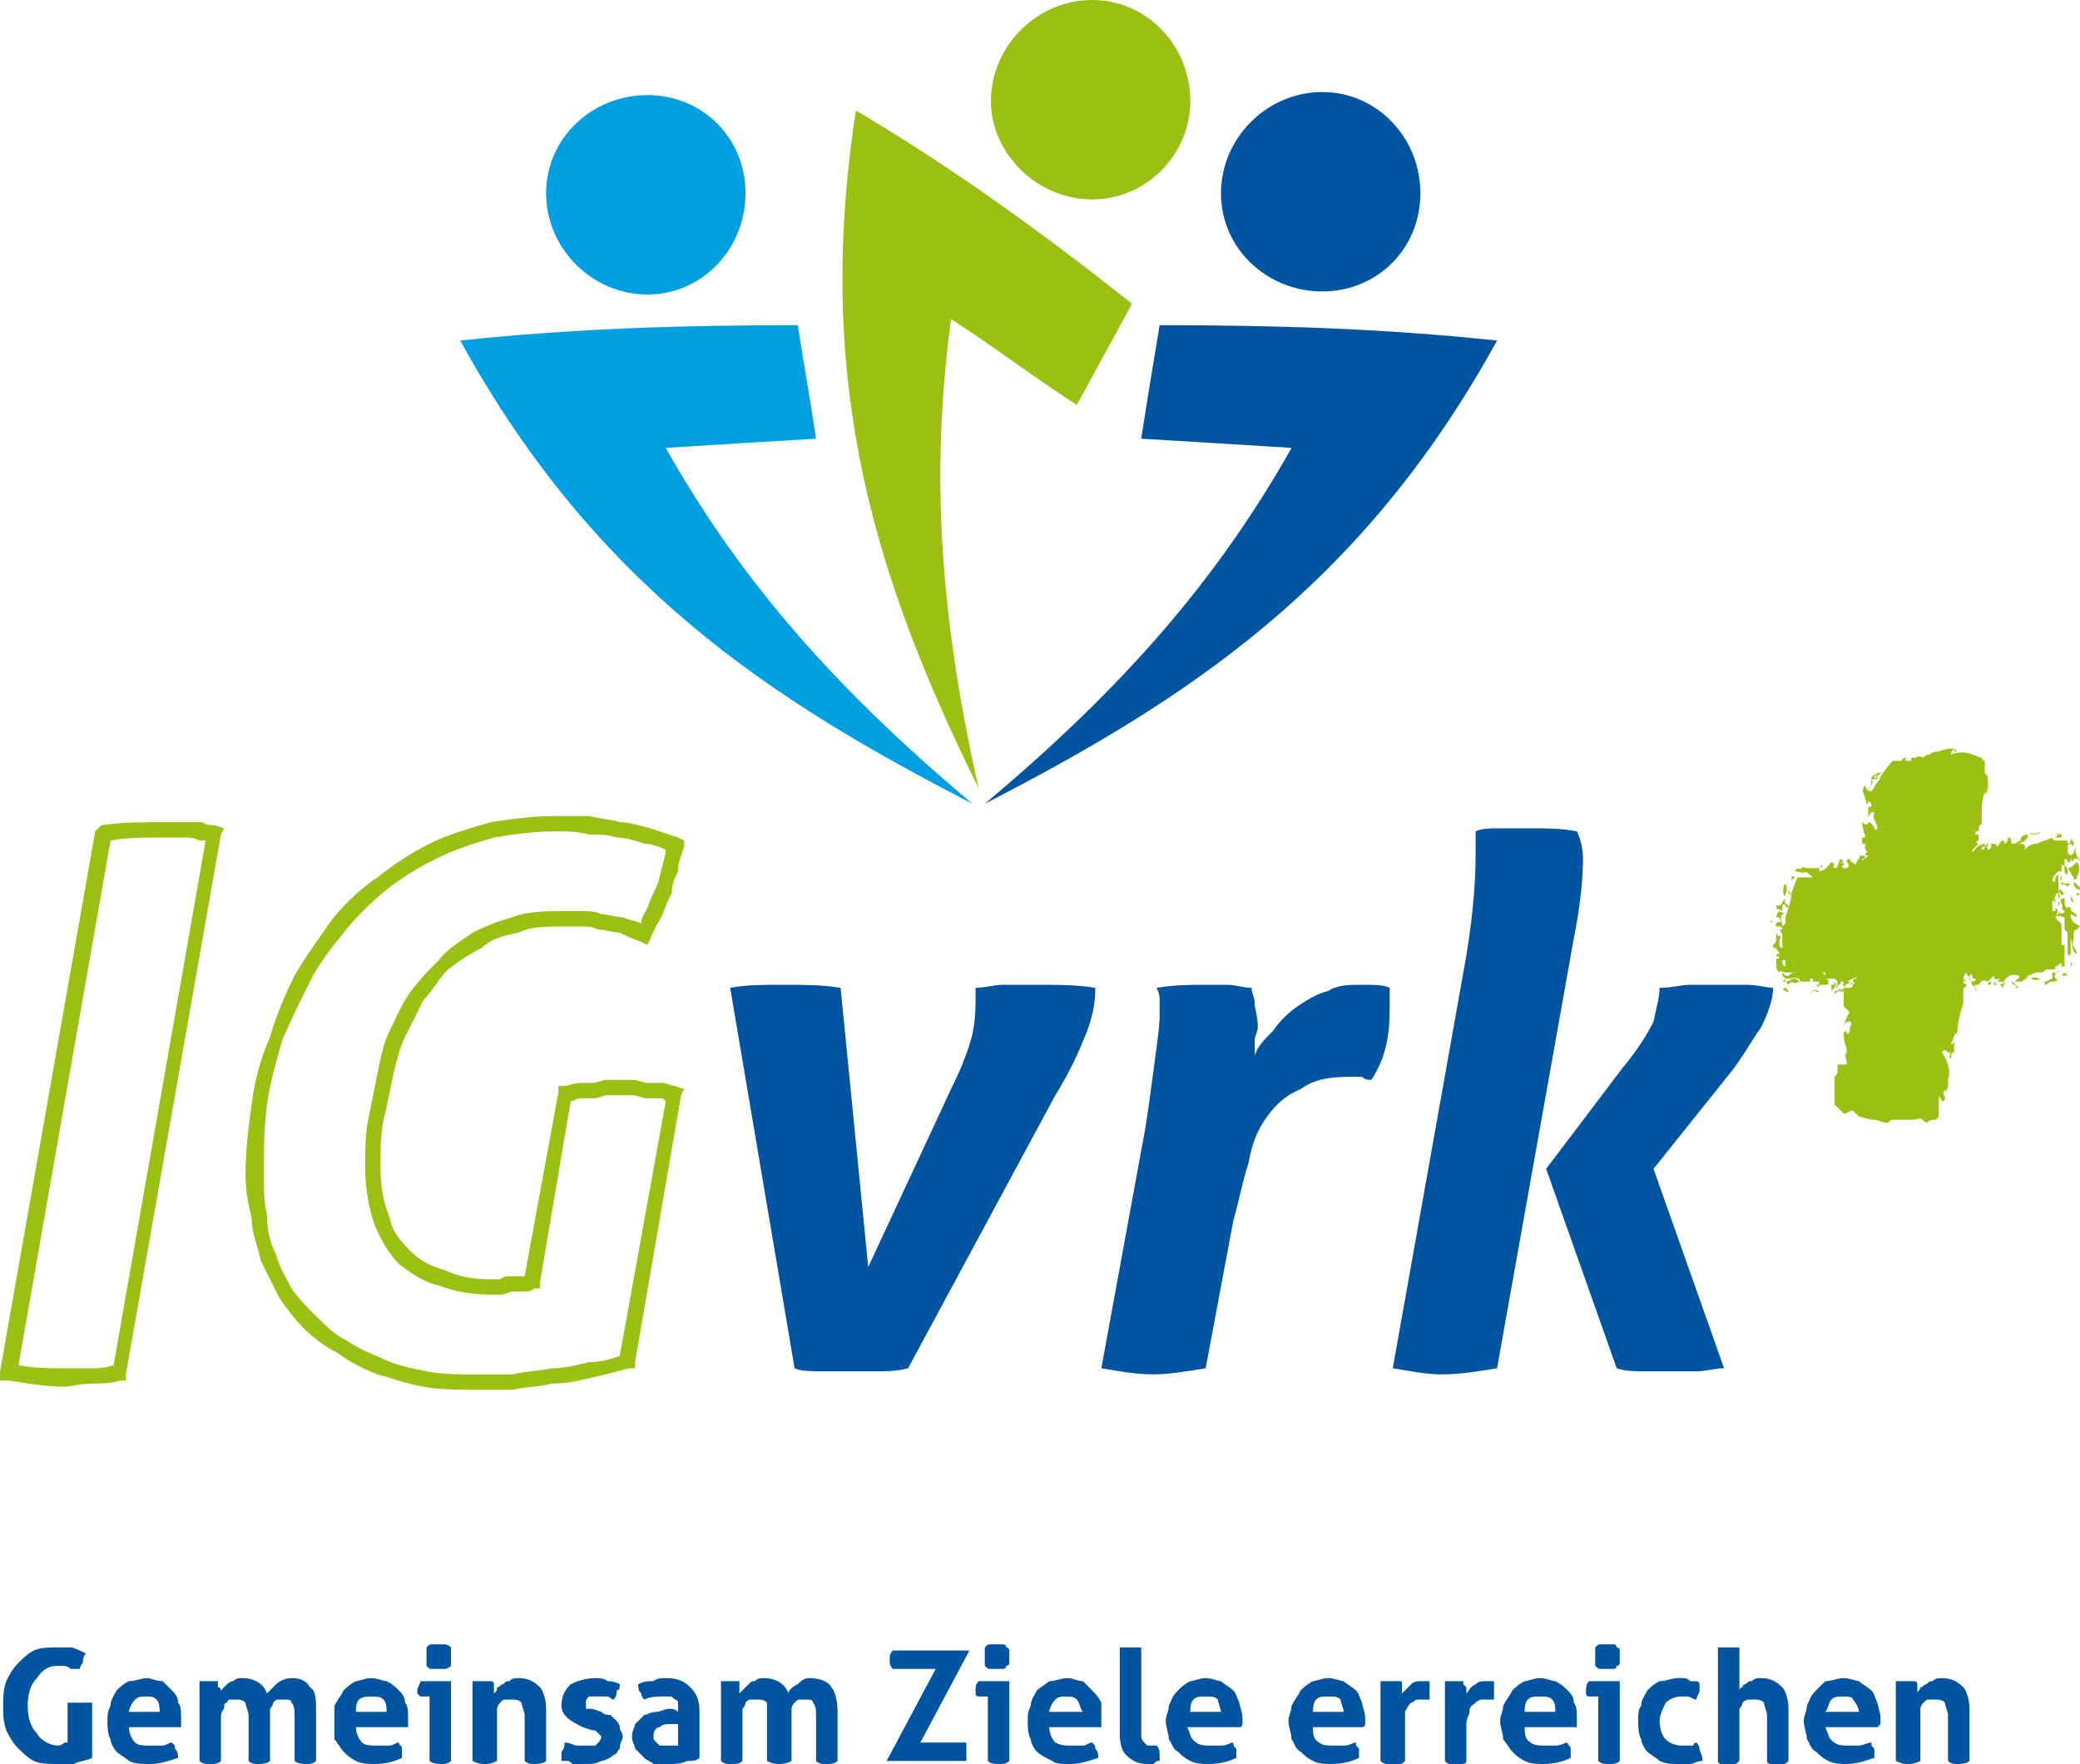
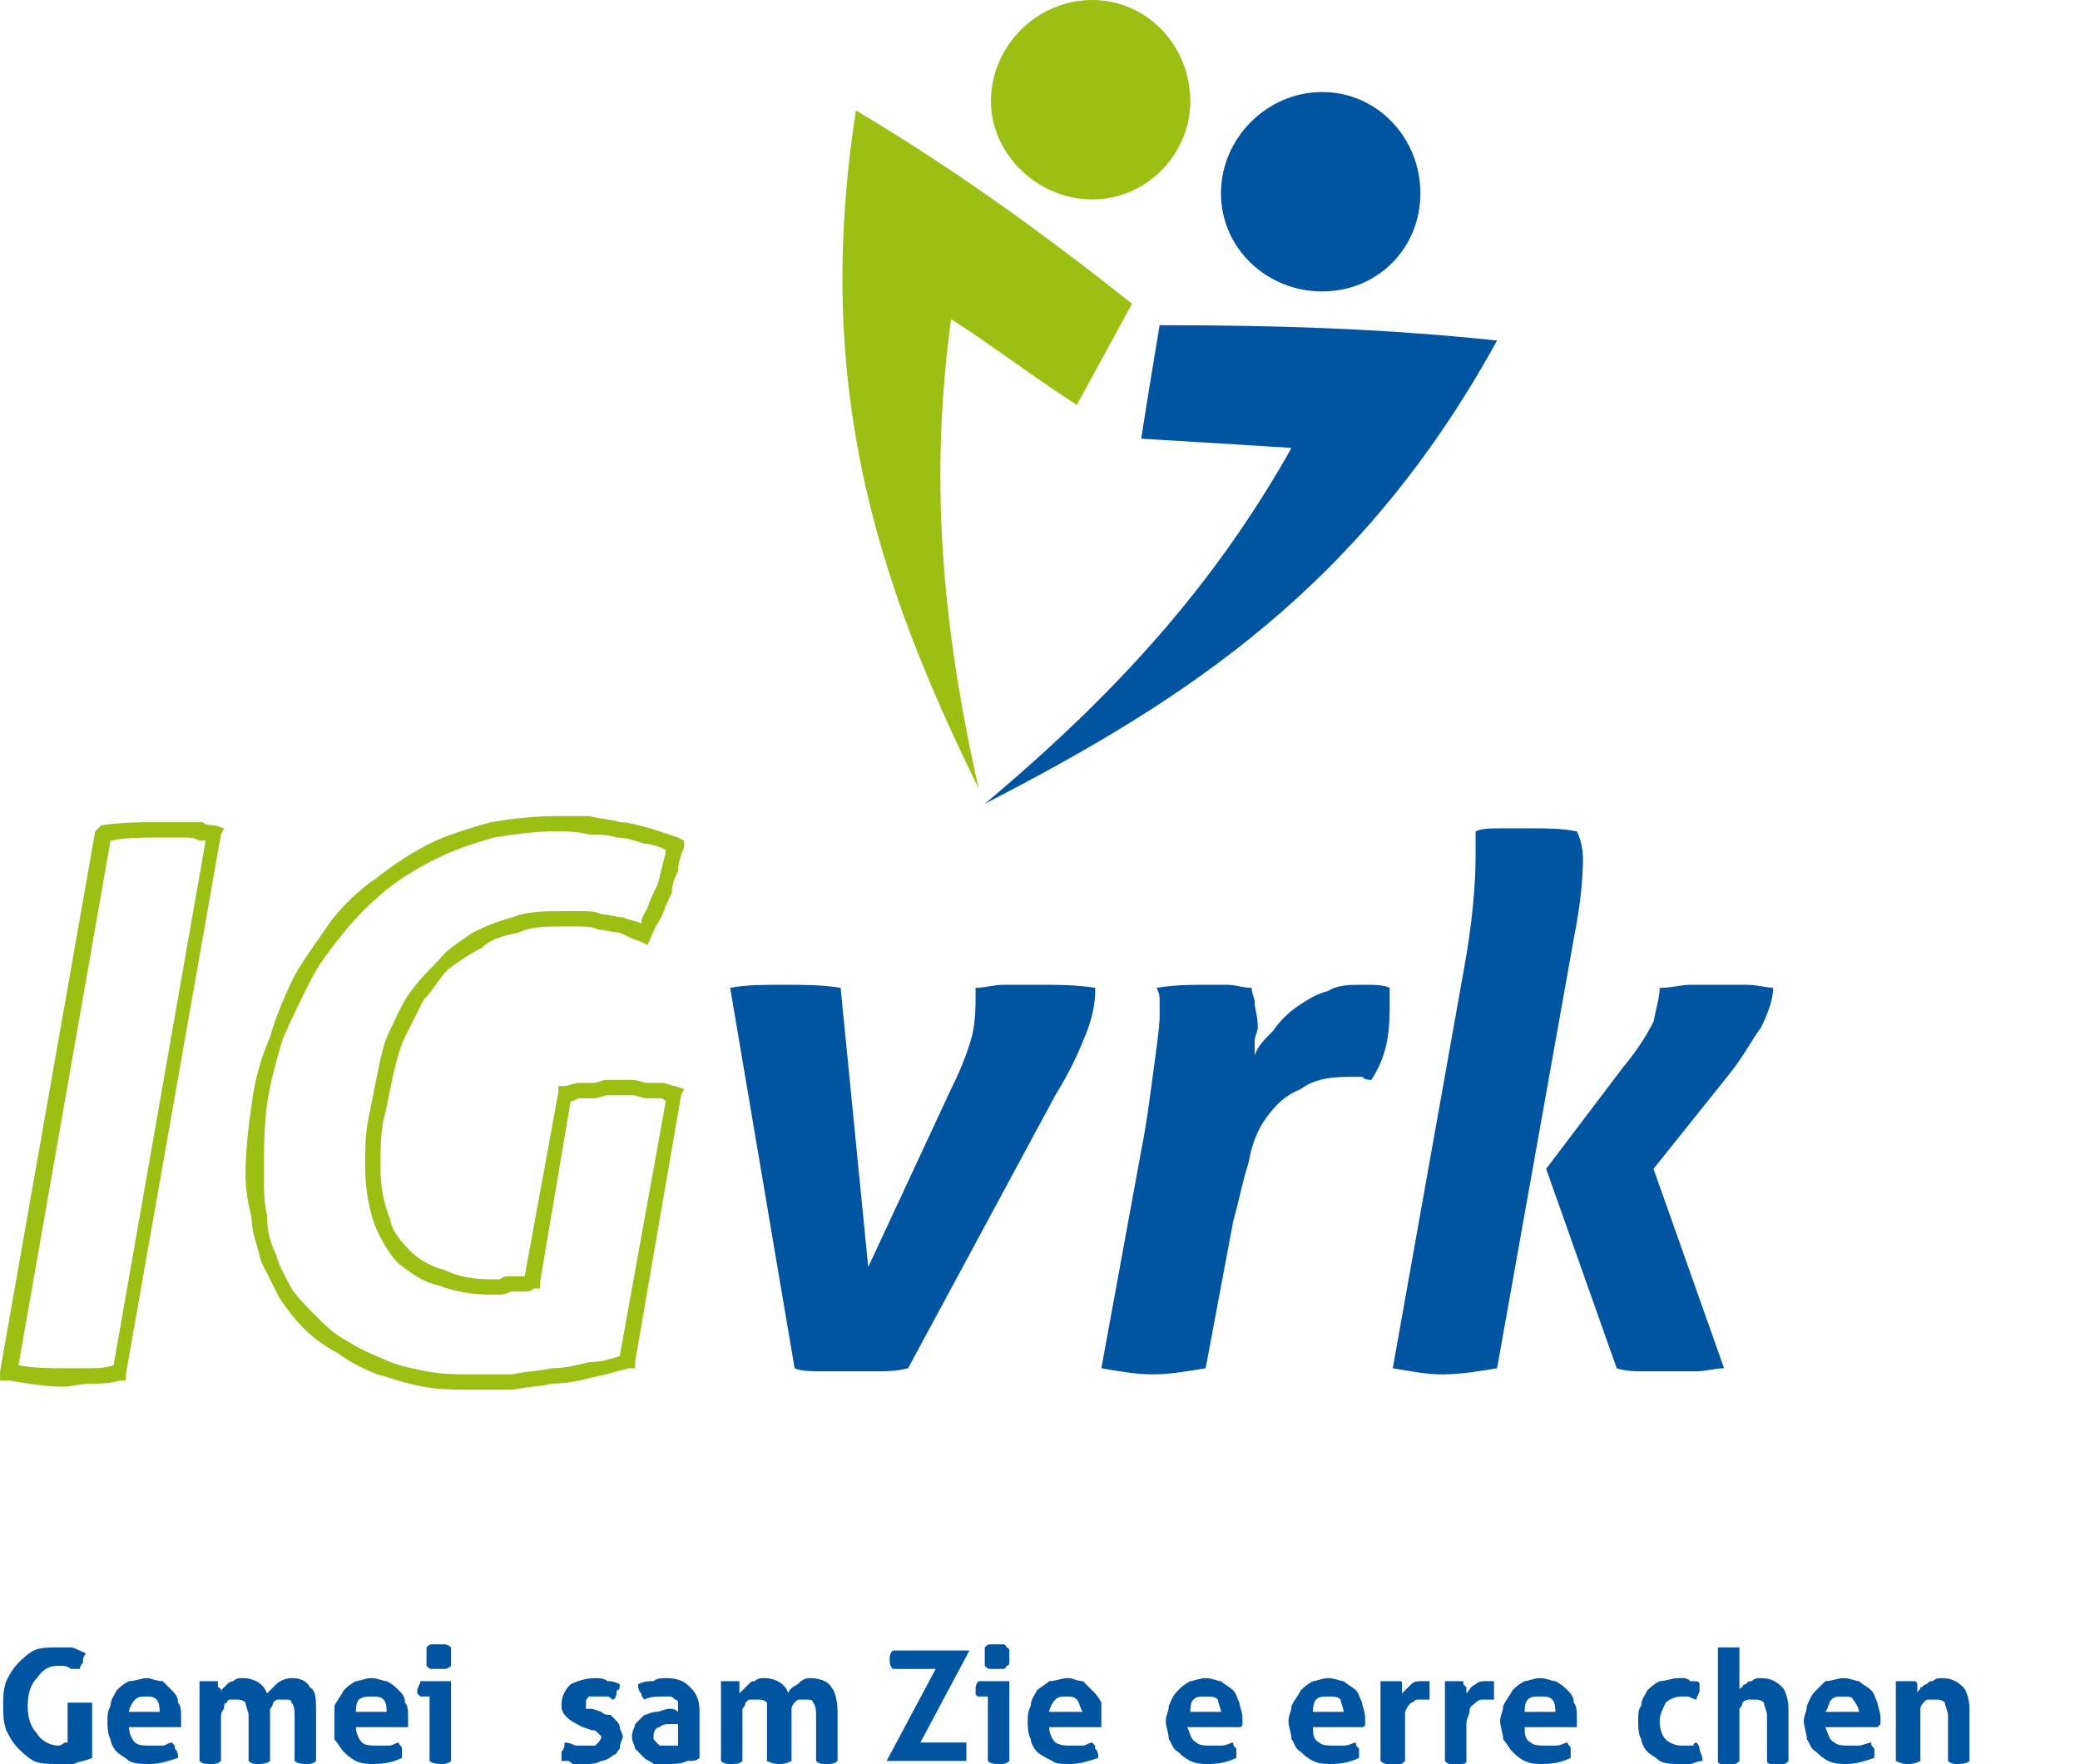
<svg xmlns="http://www.w3.org/2000/svg" xml:space="preserve" width="500px" height="424px" version="1.1" style="shape-rendering:geometricPrecision; text-rendering:geometricPrecision; image-rendering:optimizeQuality; fill-rule:evenodd; clip-rule:evenodd" viewBox="0 0 678 575">
  <defs>
    <style type="text/css">
   
    .fil4 {fill:#009FE1}
    .fil2 {fill:#0154A0}
    .fil3 {fill:#9BBF13}
    .fil1 {fill:#0154A0;fill-rule:nonzero}
    .fil0 {fill:#9BBF13;fill-rule:nonzero}
   
  </style>
  </defs>
  <g id="Ebene_x0020_1">
-     <path class="fil0" d="M585 286c-1,-1 -1,0 -1,1l1 -1zm-1 1l0 0c0,0 0,0 0,0zm-2 5c0,-1 1,-2 0,-4 -1,1 -1,4 0,4zm1 -1l0 -1 1 2 -1 -1zm-2 6l0 -2c1,-1 1,1 2,1 0,-2 -2,-1 -1,-3 -1,0 -1,3 -3,2 0,2 1,1 2,2zm90 -1c0,0 1,0 1,0 0,0 0,0 0,0l-1 0 0 0zm-90 24c0,0 1,0 1,0 0,-1 0,-1 -1,0zm10 0c0,0 0,0 0,0 0,0 0,0 0,0zm5 0c0,0 0,0 0,0 0,1 0,1 0,0zm-14 0c1,0 0,2 2,0l0 0c1,1 2,0 3,0 0,0 0,0 0,0 -1,0 -1,-1 -2,-1 -1,0 -2,1 -3,1zm30 -67c-1,1 -1,1 -1,0 1,0 1,0 2,-1 1,-1 0,0 -1,0 -1,1 -1,1 -1,0 0,1 -1,1 -1,2 1,0 1,0 2,0 0,-1 0,-1 0,-1zm62 36l0 0c0,0 0,0 1,-1 -1,0 -1,0 -2,0 0,0 -1,0 -1,-1 0,1 0,1 0,2 0,-1 1,-1 2,0zm-2 0c0,0 0,0 -1,0 0,0 0,0 0,0 0,0 0,0 0,0 0,0 0,0 1,0zm-35 -45c0,1 0,1 1,1 -1,-1 -1,-1 -1,-1zm-1 101c0,0 0,1 0,1 0,0 0,-1 0,-1zm36 -43c0,0 0,0 0,0 0,0 0,1 0,1l0 -1zm-62 -48c0,0 0,0 0,0 0,0 0,0 0,0l0 0zm61 40l0 3 0 -1c0,-1 1,-2 0,-2zm-76 24c-1,-1 -1,-1 -1,-1l1 0c0,0 0,0 0,1zm-1 3c0,0 0,0 0,-1l0 0 0 1zm-13 -8c1,0 1,0 1,0 0,1 0,1 0,2 -1,0 -1,-1 -1,-2zm0 -15c1,0 1,1 1,1 0,1 0,2 0,2 0,0 0,0 0,0l-1 1c0,-1 -1,-3 0,-4zm95 8c0,-1 0,-1 0,-2 0,0 0,-1 1,-1 0,0 1,-1 1,-1 -1,-1 -3,-1 -3,-4l2 1c0,-2 -2,-1 -2,-3 0,0 -1,-1 -1,0 -1,0 -1,-2 -1,-3 0,-1 0,0 -1,0 -1,1 1,2 0,3l1 1c0,1 -2,1 -2,0 0,1 0,1 0,1 -2,1 1,-1 -1,-2l0 1c-1,0 -1,0 -1,0 0,0 0,0 0,0 0,-1 0,-2 0,-3 1,-1 1,-3 2,-3l0 2c1,-1 0,-2 0,-3 0,0 0,0 0,-1 0,1 0,1 0,1 0,-1 0,-1 0,-1 0,-1 0,-3 0,-4l-1 1 0 0c0,1 0,2 -1,1 0,0 0,-1 1,-2 0,0 1,-1 1,-1 1,0 1,0 1,1 0,1 -1,1 0,2 0,-1 0,-1 0,-2 0,-1 0,-2 0,-3 1,0 1,0 1,1 0,1 0,2 1,2 0,-2 0,-2 -1,-3 0,-1 0,-1 0,-2 0,0 1,0 1,1 0,0 0,0 1,0 0,-1 0,-1 0,-2 0,2 1,2 1,1 1,0 1,-1 2,1 0,-1 -1,-2 -1,-2 0,-1 -1,-1 0,-3 -1,1 -1,2 -1,2 -1,1 -1,1 -2,0 0,-1 0,-1 0,-2 0,-1 1,-1 1,-1 1,1 1,1 1,0 0,-1 -1,-1 -1,-2 0,1 0,2 -1,2 0,-1 0,-1 -1,-1 0,0 -1,0 -1,0 0,0 0,0 -1,0 -1,0 -2,0 -2,-1 -2,1 -3,1 -5,2 -2,0 -3,1 -4,2 0,-1 1,-1 0,-1 0,-1 -1,-1 -2,-1 3,-1 3,-2 3,-3 -2,0 -3,2 -2,2 -1,0 -2,1 -2,1 0,0 -1,0 -1,0 -1,0 0,-2 -1,-2 -1,0 0,2 -2,2 0,0 1,0 0,-1 -1,0 -1,1 -2,2 0,-1 -1,-1 -2,-1 0,0 0,0 0,0 -1,0 -1,0 0,0 0,1 0,1 0,1 0,1 -1,1 -1,1 0,0 0,-1 -1,-1 1,0 1,0 1,0 0,0 0,-1 0,-1 0,-1 0,0 -1,1 0,1 -1,1 -1,1 0,-1 0,-1 1,-1 0,0 0,-1 0,-1 0,0 -1,0 -1,1 0,0 0,0 0,-1 -1,1 -2,1 -3,3 0,0 0,-1 0,-1 1,-1 1,-1 2,-2 -1,0 -1,-1 0,-1 0,-1 0,-1 0,-2l0 0c0,0 -1,0 -1,0 -1,0 -1,0 -1,0 1,0 1,0 1,-1 0,0 0,0 0,0l1 0c0,0 0,-1 0,-1 0,-1 1,-1 1,-2 0,-1 0,-1 0,-3 0,-2 0,-4 1,-7 0,0 0,0 0,1 1,-1 1,-2 1,-3 0,0 0,0 0,-1 0,0 0,0 0,-1 0,-1 0,-1 -1,-2 0,0 0,-1 0,-1l0 0c0,-1 0,-1 0,-1l0 0c0,-1 0,-1 0,-1 0,-1 0,-1 0,-1 0,0 -1,0 -1,-1 -1,0 -2,-1 -3,-1 -2,-1 -5,-1 -7,0 0,-1 0,-1 1,-2 -1,0 -3,0 -5,1 -1,0 -2,0 -3,1 -1,0 -1,0 -2,1 -2,-1 -2,0 -3,0 0,0 0,0 0,0 0,0 0,0 -1,0 0,0 0,0 0,1 0,0 -1,0 -2,0 0,-1 1,-1 1,-1 -1,0 -2,0 -2,1 -1,0 -1,0 -1,0 -1,0 -1,0 -2,0 -2,2 -3,4 -4,5 0,1 -1,2 -1,2 -1,1 -1,2 -2,3 -1,0 -1,-1 0,-2 0,-1 1,-1 0,-2 0,1 0,2 -1,4 -1,-2 -1,-1 -1,-2 -1,1 -1,2 0,4 0,1 1,2 0,2 1,0 1,0 1,-1 0,0 1,1 1,1 0,1 0,1 -1,1 0,0 0,1 0,1 0,1 0,2 0,3 0,-1 1,-3 2,-2 -1,2 1,3 1,5 -1,2 -1,-2 -3,-2 0,1 -1,1 -2,0 0,2 1,4 1,5l-1 0c0,1 0,1 0,2l0 0c1,0 1,0 1,1 0,0 0,0 0,0 0,0 0,1 0,1 0,0 0,0 0,0 1,0 0,1 1,1 0,0 -1,0 -1,0 0,0 0,1 1,1 -1,1 -2,1 -2,2 0,0 0,-1 0,-1 0,0 1,0 1,-1 -1,0 -2,0 -2,-1 1,2 -1,2 -1,4 -1,-1 -2,-1 -2,-2 -3,0 2,3 -2,3 -2,-1 2,-1 -1,-2l1 0c-2,-3 -1,2 -3,2 -1,-1 1,-1 -1,-2 -1,1 -2,3 -4,3l0 -1c-1,0 -3,0 -5,0 0,0 0,0 1,0 -3,-1 -1,1 -3,0l-1 1c1,0 3,1 4,0 -1,0 1,1 2,2l-5 0c0,0 -1,2 -2,5l0 -1 0 0 0 1c0,2 -1,5 -2,8 0,-1 -1,-1 -1,-2 0,1 -1,0 -1,0 -1,1 -1,2 -1,2l1 0c0,0 0,1 1,1 -1,1 -1,0 -2,1 -1,2 2,0 2,2l-1 0c1,1 1,2 1,3 0,1 0,2 0,3 -1,0 -1,-1 -1,-2 0,-1 1,-2 0,-2 0,1 -1,-1 -2,-2 1,1 1,1 1,2 0,1 0,1 0,2 0,0 0,0 -1,1 0,0 0,1 0,1l1 0c0,1 1,1 1,2 -1,0 -1,0 -1,0 0,1 1,1 1,1 0,1 -1,0 -1,1 0,1 0,1 0,2 0,0 0,1 1,2 0,-1 1,0 2,0 0,0 1,0 1,0 0,0 0,0 0,0 0,0 0,0 0,0l2 0c-1,0 -2,1 -2,1l0 0c-1,0 -1,0 -1,0 0,0 0,0 -1,-1 0,1 0,1 0,1 1,1 1,1 1,1 0,0 0,0 0,0 1,0 1,0 1,0 2,0 3,-1 4,1 0,0 0,0 1,0 0,0 1,0 2,0 0,0 0,-1 0,-1 0,0 1,0 1,0 0,1 0,1 0,1 1,0 1,0 2,0 0,1 0,1 -1,1 1,1 1,1 1,0 1,0 2,0 2,0l0 0c0,0 0,0 0,0 1,0 1,0 1,-1 0,0 0,-1 -1,-1 0,0 1,0 1,0l1 0 0 0c0,0 0,0 1,0 0,0 1,1 1,1 0,1 -1,2 0,2 0,0 0,0 0,-1 1,0 1,0 1,-1 0,0 1,0 1,0 0,1 -1,1 0,1 0,0 0,0 0,1 1,-2 2,-1 2,-2 0,0 0,0 -1,0 2,-1 4,-2 3,-1 -1,0 -1,1 -1,1 0,0 0,1 -1,1 -1,1 0,0 1,-1 0,0 1,0 0,1 0,0 0,1 -1,1 -1,1 0,0 0,0l0 0c-1,0 -1,0 -1,0 -1,0 -1,0 -2,1 0,0 0,0 0,1 0,0 0,-1 1,-1 0,1 0,2 0,2 0,1 0,1 0,2 0,0 0,0 0,0l0 0c0,0 0,0 0,0l0 1c0,0 1,1 1,1 0,0 0,0 0,0 0,0 0,0 1,0l-1 0 1 1c-1,1 -1,2 -2,4 1,-1 1,-1 2,-1 0,0 1,0 0,2 0,0 0,-1 -1,0 1,-1 1,0 1,0 0,1 0,2 -1,2 0,0 0,-1 0,-1 0,0 0,1 -1,0l0 2c0,0 0,-1 0,-1 0,3 1,4 1,6 0,0 -1,-1 0,0 -1,1 0,2 0,4l-2 0c0,0 0,0 0,0l0 0 0 0 0 0c0,0 0,0 0,0l0 0c0,0 0,0 0,0l0 0c0,0 1,0 1,0 0,0 1,0 1,0 0,0 0,-1 0,-1 0,0 0,1 0,1l-1 0 -1 0c0,0 -1,0 -1,0l0 1c0,0 0,0 0,1 0,1 0,1 -1,2 0,1 0,1 0,2 0,0 0,0 0,0l0 1c0,0 0,1 0,2l0 2 0 1c0,0 0,0 0,0 0,0 0,0 0,0 0,0 0,1 0,1 1,1 2,2 3,3 1,0 2,-1 3,-1 1,1 1,1 2,2 1,0 3,1 5,1 1,0 3,1 4,1 1,0 1,-1 2,-1 1,0 1,0 2,0 2,0 4,0 5,0 3,-1 2,0 4,1 1,-1 2,-1 3,-1 0,0 0,0 1,-1l0 0c0,0 0,0 0,0l0 0 0 -1c0,-2 0,-4 0,-6 0,1 1,1 1,2 0,0 1,0 1,-1 0,-1 -1,-1 0,-3l0 1c0,0 1,-1 1,-2 0,0 0,-1 0,-1 0,0 0,-1 0,-1 0,0 0,0 0,0 1,-3 0,-6 -2,-9 1,-2 2,1 3,0 -1,2 0,2 0,2 0,-1 0,-2 1,-2 0,-2 0,-2 0,-4 0,1 -1,2 -1,1 1,-1 1,-4 2,-3 0,-3 1,-7 2,-10 0,-2 0,-3 0,-5 1,0 1,-1 1,-1 -1,-1 -1,0 -1,-1 -1,0 0,0 0,0 0,0 0,0 0,-1 0,0 0,1 1,1 0,0 0,0 -1,-1 0,0 0,-1 1,-2 0,1 1,1 1,2 0,0 0,1 1,1 0,1 0,2 0,2 0,-1 -1,-3 -1,-4 0,0 1,0 0,-1 1,1 1,1 1,2 0,0 1,0 1,0 0,1 -1,1 -1,1 0,0 0,1 0,1 0,0 0,0 0,0 0,0 0,0 0,0l0 0c1,1 1,1 1,2 1,-1 -1,-1 0,-2l2 0 -1 0c1,-1 1,-2 3,-1l2 -2c0,2 1,1 2,1l-1 1c1,0 2,0 2,0 0,2 -1,0 -1,1l1 1c0,-1 1,-2 0,-2 1,-1 2,-3 5,-2 1,1 -1,1 -1,2 0,0 1,0 1,0 0,0 0,0 1,0l0 0c0,0 0,0 0,0 1,-1 2,-1 2,-2 1,0 2,-1 3,-1 2,0 2,0 3,-1 0,0 0,0 1,0 0,0 0,0 0,0 0,0 1,0 1,0 0,0 0,0 0,0l0 -1 0 0c0,1 0,1 0,1 0,0 0,0 0,0 1,0 1,0 1,-1 1,0 1,-1 2,-1 0,1 0,2 0,2 0,-1 0,-1 1,-1 0,-1 0,-2 0,-3 0,-1 0,-3 0,-4 0,0 0,0 -1,0 0,-2 0,-5 0,-6 0,-2 -1,-1 -2,-3 1,-1 2,0 3,0 0,0 0,1 0,2 0,1 0,1 0,2 0,0 1,1 1,1 0,0 0,1 0,1 0,1 0,2 0,3 0,1 0,2 0,3 1,1 1,0 1,-1 0,0 0,-1 0,-2 0,-1 0,-1 0,-2 0,0 0,1 0,1 0,0 0,-1 0,-1 1,2 0,4 2,5 0,-2 -2,-2 -1,-5zm-1 1c0,0 0,0 0,1 0,-1 0,-1 0,-1zm-98 -6l0 0 1 -1c0,0 -1,0 -1,1zm5 22c0,0 1,1 1,0l-1 -1c-1,0 -1,1 0,1zm8 1c1,-1 1,-1 1,-1 0,0 0,0 1,0 0,0 0,1 1,0 -1,0 -2,-1 -3,1zm8 -4c0,1 0,1 -1,1 0,0 1,-1 1,-1 -1,1 -1,1 -2,1 0,0 1,0 1,0 0,1 0,1 0,1 0,0 0,1 0,1 1,-1 2,-2 1,-3zm2 3c0,-1 0,-1 0,-1 -1,1 -1,1 -1,1 -1,0 -1,0 -1,1 0,0 1,-1 2,-1zm2 13c-1,0 -1,1 -1,0 1,1 1,-1 1,0zm46 -15c1,0 1,0 1,-1 -1,0 -1,1 -1,1zm2 0l1 0 -1 -1 0 1zm5 1c1,0 1,0 1,-1 0,1 0,1 -1,1zm0 0l0 0c0,0 0,0 0,0 0,0 0,0 0,0zm2 0l1 0 -2 -2c-1,1 2,1 1,2zm13 -5c0,0 0,0 0,0 0,0 0,0 0,0 1,0 1,0 1,-1 0,1 -1,1 -1,1 0,0 0,0 0,0 0,0 0,0 0,0 -1,0 -1,0 -1,0 0,1 0,1 0,2 -1,0 -1,1 -3,1 1,0 1,1 0,1 -1,0 -2,0 -2,0 0,0 1,0 1,0 1,0 1,0 1,0 0,0 1,0 1,0 1,-1 1,-1 2,-1 2,0 2,-1 1,-1 0,-1 -1,-1 0,-1 0,0 0,0 0,-1zm-5 2c-1,0 -2,-1 -3,0 0,0 2,1 3,0zm7 -1l2 0 -1 -1 -1 1zm3 -4c0,0 0,1 0,2 0,-1 1,-3 0,-2zm3 -10c0,0 0,0 0,0 0,0 0,0 -1,0 0,0 0,0 0,0 0,0 0,0 0,0 0,1 0,1 0,1l0 0c0,0 0,-1 0,-1 1,0 1,0 1,1 0,0 0,0 0,0 0,-1 0,-1 0,-1zm-3 -11c0,0 0,1 1,1l-1 -2 0 1zm-5 0c-1,0 0,1 0,2 0,-1 0,-1 0,-2zm7 -2c0,0 0,1 0,1 1,0 1,-1 0,-1zm-1 -4c1,-1 1,0 1,-1 1,-2 1,-4 0,-5 -1,1 -2,2 -3,2 1,1 1,2 2,3 0,0 0,1 0,2 0,1 1,2 2,2 0,0 0,0 0,0 0,0 0,-1 0,-1 0,0 -1,0 -1,-1 0,0 -1,0 -1,-1zm-4 3c-2,0 0,1 0,2l1 -1c-1,0 -1,-1 -1,-1zm-2 -17l1 0 1 0 0 -1c0,0 0,0 1,0l0 1 0 -1c0,0 0,0 0,0l-1 0 0 0 -1 0 -1 1zm1 -1l1 -1c-1,1 -2,1 -3,1l2 0zm0 -1l-2 0 0 0 2 0zm-6 0c-1,1 -3,1 -3,0 0,1 0,1 1,1 0,0 2,0 2,-1zm-71 12c0,0 0,-1 0,-1 -1,0 0,1 0,1zm0 0c0,0 0,0 0,0 0,0 0,0 0,0z" />
    <path class="fil1" d="M504 381l25 -33c5,-6 8,-11 10,-15 1,-5 2,-8 2,-11 4,0 7,-1 10,-1 3,0 6,0 9,0 3,0 6,0 9,0 4,0 7,1 9,1 0,4 -2,9 -4,13 -3,4 -6,10 -11,16l-24 30 23 65c-3,0 -6,1 -9,1 -3,0 -6,0 -8,0 -3,0 -6,0 -9,0 -3,0 -6,0 -9,-1l-23 -65zm-27 -64c3,-16 4,-29 4,-38 0,-1 0,-3 0,-4 0,-1 0,-3 0,-4 2,-1 5,-1 9,-1 3,0 6,0 9,0 5,0 10,0 15,1 1,2 2,5 2,9 0,7 -1,16 -3,26l-25 140c-6,1 -12,2 -18,2 -5,0 -10,-1 -16,-2l23 -129zm-105 58c2,-10 3,-19 4,-26 1,-8 2,-14 2,-18l0 -5c0,-1 0,-2 -1,-4 6,-1 11,-1 16,-1 3,0 5,0 7,0 3,0 5,1 8,1 0,2 1,3 1,5 0,2 1,4 1,8 0,1 -1,3 -1,4 0,1 0,3 0,5 1,-3 3,-5 6,-8 2,-3 5,-6 8,-8 3,-2 6,-4 10,-5 3,-2 7,-2 11,-2 4,0 7,0 9,1 0,2 0,2 0,4 0,5 0,9 -1,14 -1,5 -3,9 -5,12 -1,0 -2,0 -3,-1 -1,0 -3,0 -4,0 -7,0 -12,1 -16,4 -5,2 -8,5 -11,9 -3,4 -5,9 -6,15 -2,6 -3,12 -5,19l-9 48c-6,1 -12,2 -17,2 -6,0 -11,-1 -17,-2l13 -71zm-134 -53c5,-1 11,-1 17,-1 7,0 13,0 19,1l9 91 27 -58c4,-8 6,-14 7,-18 1,-5 1,-9 1,-12l0 -3c3,0 6,-1 9,-1 4,0 7,0 10,0 8,0 14,0 20,1l0 1c0,4 -1,9 -3,14 -2,5 -5,12 -10,20l-48 89c-4,1 -7,1 -10,1 -4,0 -6,0 -9,0 -2,0 -5,0 -9,0 -3,0 -7,0 -9,-1l-21 -124z" />
    <path class="fil2" d="M431 30c18,0 32,15 32,33 0,18 -14,32 -32,32 -18,0 -33,-14 -33,-32 0,-18 15,-33 33,-33zm-59 113c2,-13 4,-25 6,-37 37,0 72,1 110,5 -44,80 -101,117 -167,151 49,-41 78,-77 100,-116 -16,-1 -32,-2 -49,-3z" />
    <path class="fil3" d="M356 0c18,0 32,15 32,33 0,17 -14,32 -32,32 -18,0 -33,-15 -33,-32 0,-18 15,-33 33,-33zm-5 132c6,-11 12,-22 18,-33 -29,-23 -58,-44 -90,-63 -14,90 7,154 40,221 -14,-62 -15,-108 -9,-153 14,9 27,19 41,28z" />
-     <path class="fil4" d="M211 31c18,0 32,14 32,32 0,18 -14,33 -32,33 -18,0 -33,-15 -33,-33 0,-18 15,-32 33,-32zm55 112c-2,-13 -4,-25 -6,-37 -37,0 -72,1 -110,5 44,80 101,117 167,151 -49,-41 -78,-77 -100,-116 16,-1 32,-2 49,-3z" />
    <path class="fil1" d="M22 555c1,0 3,0 4,0 1,0 2,0 4,0l0 18c-2,1 -4,1 -6,2 -2,0 -4,0 -5,0 -3,0 -6,0 -8,-1 -2,-1 -4,-3 -5,-4 -2,-2 -3,-4 -4,-6 -1,-3 -1,-5 -1,-8 0,-3 0,-5 1,-8 1,-2 2,-4 4,-6 1,-1 3,-3 5,-4 2,-1 5,-1 8,-1 1,0 3,0 4,0 1,0 3,1 5,2 -1,1 -1,2 -1,3 0,0 -1,1 -1,2 -1,0 -2,0 -3,0 -1,-1 -2,-1 -4,-1 -3,0 -5,1 -7,4 -2,2 -3,5 -3,9 0,4 1,7 3,9 1,2 4,4 7,4 1,0 2,-1 2,-1 0,0 1,0 1,0l0 -13z" />
    <path id="1" class="fil1" d="M42 563c0,2 1,4 2,5 1,1 3,1 5,1 1,0 3,0 4,0 1,0 2,-1 3,-1 1,1 1,1 1,2 1,1 1,2 1,3 -3,1 -6,2 -9,2 -3,0 -5,0 -7,-1 -1,-1 -3,-2 -4,-3 -1,-1 -2,-3 -2,-4 -1,-2 -1,-4 -1,-6 0,-2 0,-3 1,-5 0,-2 1,-3 2,-5 1,-1 2,-2 4,-3 2,0 4,-1 6,-1 1,0 3,1 5,1 1,1 2,2 3,3 1,1 2,2 2,4 1,1 1,3 1,5 0,1 0,1 0,2 0,0 0,1 0,1l-17 0zm10 -5c0,-1 0,-3 -1,-4 -1,-1 -2,-1 -3,-1 -2,0 -3,0 -4,1 -1,1 -2,3 -2,4l10 0z" />
    <path id="2" class="fil1" d="M65 548c0,0 1,0 1,0 1,0 1,0 2,0 1,0 1,0 2,0 0,0 0,0 1,0 0,0 0,0 0,1 0,0 0,0 0,1 0,0 1,0 1,1 0,0 0,0 0,1 0,-1 0,-1 1,-2 0,0 1,-1 1,-1 1,-1 2,-1 2,-1 1,-1 2,-1 3,-1 4,0 7,2 8,5 1,-1 2,-2 3,-3 1,-1 3,-2 5,-2 3,0 5,1 6,3 2,1 2,4 2,8l0 16c-1,1 -2,1 -3,1 -1,0 -3,0 -4,-1l0 -15c0,-1 0,-3 -1,-4 0,-1 -1,-1 -2,-1 -1,0 -2,0 -2,0 -1,0 -1,0 -2,1 0,0 0,1 -1,2 0,1 0,2 0,3l0 14c-1,1 -3,1 -4,1 -1,0 -2,0 -3,-1l0 -15c0,-1 -1,-3 -1,-4 -1,-1 -2,-1 -3,-1 -1,0 -1,0 -2,0 0,0 -1,0 -1,1 -1,0 -1,1 -1,2 -1,1 -1,2 -1,3l0 14c-1,1 -2,1 -3,1 -2,0 -3,0 -4,-1l0 -26z" />
    <path id="3" class="fil1" d="M116 563c0,2 1,4 2,5 1,1 3,1 5,1 1,0 2,0 4,0 1,0 2,-1 3,-1 0,1 1,1 1,2 0,1 0,2 0,3 -2,1 -5,2 -9,2 -2,0 -4,0 -6,-1 -2,-1 -3,-2 -4,-3 -1,-1 -2,-3 -3,-4 0,-2 0,-4 0,-6 0,-2 0,-3 0,-5 1,-2 2,-3 3,-5 1,-1 2,-2 4,-3 1,0 3,-1 5,-1 2,0 4,1 5,1 2,1 3,2 4,3 1,1 2,2 2,4 1,1 1,3 1,5 0,1 0,1 0,2 0,0 0,1 0,1l-17 0zm10 -5c0,-1 0,-3 -1,-4 -1,-1 -2,-1 -4,-1 -1,0 -3,0 -4,1 -1,1 -1,3 -1,4l10 0z" />
    <path id="4" class="fil1" d="M140 553l-3 0c0,0 0,0 -1,-1 0,0 0,-1 0,-1 0,-1 1,-2 1,-3l10 0 0 26c-1,1 -2,1 -3,1 -1,0 -3,0 -4,-1l0 -21zm-1 -10c0,-1 0,-2 0,-3 0,-1 0,-2 0,-3 1,-1 1,-1 2,-1 1,0 1,0 2,0 0,0 1,0 2,0 0,0 1,0 2,1 0,0 0,1 0,1 0,1 0,1 0,2 0,1 0,1 0,2 0,0 0,1 0,1 -1,1 -2,1 -2,1 -1,0 -2,0 -2,0 -1,0 -1,0 -2,0 -1,0 -1,0 -2,-1z" />
-     <path id="5" class="fil1" d="M154 548c1,0 1,0 2,0 0,0 1,0 1,0 1,0 2,0 2,0 0,0 1,0 1,0 0,0 1,0 1,1 0,0 0,0 0,1 0,0 0,0 0,1 0,0 0,0 0,1 1,-1 1,-1 1,-2 1,0 1,-1 2,-1 1,-1 1,-1 2,-1 1,-1 2,-1 3,-1 3,0 5,1 7,3 1,1 2,4 2,7l0 17c-1,1 -3,1 -4,1 -1,0 -2,0 -3,-1l0 -15c0,-1 -1,-3 -1,-4 -1,-1 -2,-1 -3,-1 -1,0 -1,0 -2,0 -1,0 -1,0 -2,1 0,0 -1,1 -1,2 0,1 0,2 0,3l0 14c-2,1 -3,1 -4,1 -1,0 -2,0 -4,-1l0 -26z" />
    <path id="6" class="fil1" d="M190 563c-2,-1 -4,-2 -5,-3 -1,-1 -2,-2 -2,-4 0,-3 1,-5 3,-7 2,-1 5,-2 8,-2 1,0 3,0 4,1 1,0 2,0 4,1 0,1 0,2 -1,2 0,1 0,2 -1,3 -1,0 -1,-1 -2,-1 -1,0 -2,0 -4,0 -1,0 -2,0 -2,0 -1,1 -1,1 -1,2 0,1 0,1 0,2 1,0 2,0 2,0l3 1c1,1 2,1 3,1 1,1 1,1 2,2 0,0 1,1 1,2 0,1 1,2 1,3 0,1 -1,2 -1,4 -1,1 -1,2 -2,2 -1,1 -3,2 -4,2 -2,1 -3,1 -5,1 -1,0 -2,0 -2,0 -1,0 -2,0 -2,0 -1,0 -1,-1 -2,-1 -1,0 -1,0 -2,0 0,-1 0,-2 0,-3 1,-1 1,-2 1,-3 2,0 3,1 4,1 1,0 2,0 3,0 0,0 1,0 1,0 1,0 1,0 2,0 0,0 1,-1 1,-1 0,0 1,-1 1,-2 0,0 -1,-1 -1,-1 -1,-1 -1,-1 -2,-1l-3 -1z" />
    <path id="7" class="fil1" d="M221 562c0,0 -1,0 -1,0 -1,0 -1,0 -1,0 -2,0 -3,0 -4,1 -1,0 -2,1 -2,3 0,1 0,1 1,2 0,0 1,1 1,1 1,0 1,0 2,0 0,0 1,0 1,0 1,0 1,0 2,0 0,0 1,0 1,0l0 -7zm0 -5c0,-1 0,-2 0,-2 0,-1 -1,-1 -1,-1 -1,-1 -1,-1 -2,-1 -1,0 -2,0 -2,0 -2,0 -4,0 -6,1 -1,-1 -1,-2 -1,-2 -1,-1 -1,-2 -1,-3 2,-1 3,-1 5,-1 1,-1 3,-1 4,-1 4,0 6,1 8,3 2,2 3,4 3,8l0 15c-1,1 -2,1 -4,1 -2,1 -4,1 -6,1 -2,0 -3,0 -5,0 -1,-1 -2,-1 -3,-2 -1,-1 -2,-2 -3,-3 0,-1 -1,-2 -1,-4 0,-2 1,-3 1,-4 1,-1 2,-2 3,-3 1,0 2,-1 4,-1 1,0 3,-1 4,-1 1,0 2,0 3,1l0 -1z" />
    <path id="8" class="fil1" d="M235 548c0,0 1,0 1,0 1,0 1,0 2,0 0,0 1,0 1,0 1,0 1,0 2,0 0,0 0,0 0,1 0,0 0,0 0,1 0,0 0,0 0,1 0,0 0,0 0,1 1,-1 1,-1 2,-2 0,0 1,-1 1,-1 1,-1 1,-1 2,-1 1,-1 2,-1 3,-1 4,0 7,2 8,5 0,-1 1,-2 3,-3 1,-1 2,-2 4,-2 3,0 6,1 7,3 1,1 2,4 2,8l0 16c-1,1 -2,1 -4,1 -1,0 -2,0 -3,-1l0 -15c0,-1 0,-3 -1,-4 0,-1 -1,-1 -3,-1 0,0 -1,0 -1,0 -1,0 -1,0 -2,1 0,0 -1,1 -1,2 0,1 0,2 0,3l0 14c-2,1 -3,1 -4,1 -1,0 -2,0 -4,-1l0 -15c0,-1 0,-3 0,-4 -1,-1 -2,-1 -3,-1 -1,0 -1,0 -2,0 -1,0 -1,0 -2,1 0,0 0,1 -1,2 0,1 0,2 0,3l0 14c-1,1 -2,1 -4,1 -1,0 -2,0 -3,-1l0 -26z" />
    <path id="9" class="fil1" d="M289 574l16 -30 -14 0c-1,-1 -1,-2 -1,-3 0,-1 0,-2 1,-3l24 0 1 0 -16 30 15 0c0,1 0,2 0,3 0,1 0,2 0,3l-25 0 -1 0z" />
    <path id="10" class="fil1" d="M322 553l-3 0c0,0 -1,0 -1,-1 0,0 0,-1 0,-1 0,-1 0,-2 1,-3l10 0 0 26c-1,1 -2,1 -3,1 -2,0 -3,0 -4,-1l0 -21zm-1 -10c0,-1 0,-2 0,-3 0,-1 0,-2 0,-3 1,-1 1,-1 2,-1 1,0 1,0 2,0 0,0 1,0 2,0 0,0 1,0 1,1 1,0 1,1 1,1 0,1 0,1 0,2 0,1 0,1 0,2 0,0 0,1 -1,1 0,1 -1,1 -1,1 -1,0 -2,0 -2,0 -1,0 -1,0 -2,0 -1,0 -1,0 -2,-1z" />
    <path id="11" class="fil1" d="M342 563c0,2 1,4 2,5 2,1 3,1 5,1 2,0 3,0 4,0 1,0 2,-1 3,-1 1,1 1,1 1,2 1,1 1,2 1,3 -3,1 -6,2 -9,2 -3,0 -5,0 -6,-1 -2,-1 -4,-2 -5,-3 -1,-1 -2,-3 -2,-4 -1,-2 -1,-4 -1,-6 0,-2 0,-3 1,-5 0,-2 1,-3 2,-5 1,-1 3,-2 4,-3 2,0 4,-1 6,-1 2,0 3,1 5,1 1,1 2,2 3,3 1,1 2,2 3,4 0,1 0,3 0,5 0,1 0,1 0,2 0,0 0,1 0,1l-17 0zm11 -5c-1,-1 -1,-3 -2,-4 -1,-1 -2,-1 -3,-1 -2,0 -3,0 -4,1 -1,1 -2,3 -2,4l11 0z" />
-     <path id="12" class="fil1" d="M365 537c1,0 2,0 4,0 1,0 2,0 3,0l0 27c0,1 0,2 0,2 0,1 1,2 1,2 0,0 0,0 1,1 0,0 1,0 1,0 1,0 1,0 1,0 1,0 1,0 1,0 1,1 1,2 1,4 0,0 0,0 0,0 0,1 0,1 0,1 -1,0 -1,0 -2,1 -1,0 -2,0 -2,0 -3,0 -5,-1 -7,-3 -1,-1 -2,-3 -2,-7l0 -28z" />
    <path id="13" class="fil1" d="M387 563c1,2 1,4 3,5 1,1 3,1 5,1 1,0 2,0 3,0 2,0 3,-1 4,-1 0,1 0,1 1,2 0,1 0,2 0,3 -2,1 -5,2 -9,2 -2,0 -4,0 -6,-1 -2,-1 -3,-2 -4,-3 -2,-1 -2,-3 -3,-4 0,-2 -1,-4 -1,-6 0,-2 1,-3 1,-5 1,-2 1,-3 3,-5 1,-1 2,-2 4,-3 1,0 3,-1 5,-1 2,0 4,1 5,1 1,1 3,2 4,3 1,1 1,2 2,4 0,1 1,3 1,5 0,1 0,1 0,2 0,0 0,1 -1,1l-17 0zm11 -5c0,-1 -1,-3 -1,-4 -1,-1 -2,-1 -4,-1 -2,0 -3,0 -4,1 -1,1 -1,3 -1,4l10 0z" />
    <path id="14" class="fil1" d="M428 563c0,2 0,4 2,5 1,1 3,1 5,1 1,0 2,0 3,0 2,0 3,-1 4,-1 0,1 0,1 1,2 0,1 0,2 0,3 -2,1 -5,2 -9,2 -2,0 -4,0 -6,-1 -2,-1 -3,-2 -4,-3 -2,-1 -2,-3 -3,-4 0,-2 -1,-4 -1,-6 0,-2 1,-3 1,-5 1,-2 2,-3 3,-5 1,-1 2,-2 4,-3 1,0 3,-1 5,-1 2,0 4,1 5,1 1,1 3,2 4,3 1,1 1,2 2,4 0,1 1,3 1,5 0,1 0,1 0,2 0,0 0,1 -1,1l-16 0zm10 -5c0,-1 -1,-3 -1,-4 -1,-1 -2,-1 -4,-1 -2,0 -3,0 -4,1 -1,1 -1,3 -1,4l10 0z" />
    <path id="15" class="fil1" d="M450 548c1,0 1,0 2,0 0,0 1,0 1,0 1,0 1,0 2,0 0,0 1,0 1,0 1,0 1,0 1,1 0,0 0,0 0,1 0,0 0,0 0,1 0,0 0,0 0,1 1,-1 2,-2 3,-3 1,-1 2,-1 4,-1 0,0 1,0 1,0 1,0 1,0 1,0 0,0 0,1 0,1 0,0 0,1 0,1 0,1 0,2 0,2 0,1 0,2 0,2 0,0 -1,0 -1,0 -1,0 -1,0 -1,0 -1,0 -1,0 -2,0 -1,0 -1,1 -2,1 -1,1 -1,1 -2,3 0,1 0,2 0,4l0 12c-1,1 -1,1 -2,1 -1,0 -1,0 -2,0 0,0 -1,0 -2,0 0,0 -1,0 -2,-1l0 -26z" />
    <path id="16" class="fil1" d="M471 548c1,0 1,0 2,0 0,0 0,0 1,0 1,0 1,0 2,0 0,0 1,0 1,0 0,0 0,0 0,1 0,0 0,0 1,1 0,0 0,0 0,1 0,0 0,0 0,1 1,-1 1,-2 3,-3 1,-1 2,-1 4,-1 0,0 0,0 1,0 0,0 1,0 1,0 0,0 0,1 0,1 0,0 0,1 0,1 0,1 0,2 0,2 0,1 0,2 0,2 -1,0 -1,0 -2,0 0,0 0,0 0,0 -1,0 -2,0 -2,0 -1,0 -2,1 -2,1 -1,1 -2,1 -2,3 0,1 -1,2 -1,4l0 12c0,1 -1,1 -2,1 0,0 -1,0 -1,0 -1,0 -1,0 -2,0 -1,0 -1,0 -2,-1l0 -26z" />
    <path id="17" class="fil1" d="M497 563c0,2 0,4 2,5 1,1 3,1 5,1 1,0 2,0 3,0 2,0 3,-1 4,-1 0,1 1,1 1,2 0,1 0,2 0,3 -2,1 -5,2 -9,2 -2,0 -4,0 -6,-1 -2,-1 -3,-2 -4,-3 -1,-1 -2,-3 -3,-4 0,-2 -1,-4 -1,-6 0,-2 1,-3 1,-5 1,-2 2,-3 3,-5 1,-1 2,-2 4,-3 1,0 3,-1 5,-1 2,0 4,1 5,1 2,1 3,2 4,3 1,1 2,2 2,4 1,1 1,3 1,5 0,1 0,1 0,2 0,0 0,1 0,1l-17 0zm10 -5c0,-1 0,-3 -1,-4 -1,-1 -2,-1 -4,-1 -2,0 -3,0 -4,1 -1,1 -1,3 -1,4l10 0z" />
-     <path id="18" class="fil1" d="M521 553l-3 0c0,0 -1,0 -1,-1 0,0 0,-1 0,-1 0,-1 0,-2 1,-3l10 0 0 26c-1,1 -2,1 -3,1 -2,0 -3,0 -4,-1l0 -21zm-1 -10c0,-1 0,-2 0,-3 0,-1 0,-2 0,-3 1,-1 1,-1 2,-1 1,0 1,0 2,0 0,0 1,0 2,0 0,0 1,0 1,1 1,0 1,1 1,1 0,1 0,1 0,2 0,1 0,1 0,2 0,0 0,1 -1,1 0,1 -1,1 -1,1 -1,0 -2,0 -2,0 -1,0 -1,0 -2,0 -1,0 -1,0 -2,-1z" />
    <path id="19" class="fil1" d="M553 568c1,1 1,2 1,2 0,1 1,2 1,4 -2,0 -3,1 -4,1 -2,0 -3,0 -4,0 -2,0 -4,0 -6,-1 -1,-1 -3,-2 -4,-3 -1,-1 -2,-3 -2,-4 -1,-2 -1,-4 -1,-6 0,-2 0,-4 1,-5 0,-2 1,-3 2,-5 1,-1 2,-2 4,-3 2,0 4,-1 6,-1 0,0 1,0 2,0 0,0 1,0 2,1 0,0 1,0 1,0 1,0 2,0 2,1 0,0 0,1 0,2 0,1 -1,2 -1,3 -1,0 -2,-1 -3,-1 -1,0 -1,0 -2,0 -2,0 -4,1 -5,2 -1,2 -2,4 -2,6 0,3 1,5 2,6 1,1 3,2 5,2 0,0 1,0 1,0 0,0 1,0 1,0 1,0 1,0 2,0 0,-1 1,-1 1,-1z" />
    <path id="20" class="fil1" d="M560 537c0,0 1,0 1,0 1,0 2,0 2,0 1,0 1,0 2,0 1,0 1,0 2,0l0 14c0,0 0,-1 1,-1 0,-1 1,-1 1,-1 1,-1 1,-1 2,-1 1,-1 2,-1 3,-1 3,0 5,1 7,3 1,1 2,4 2,7l0 17c-1,1 -1,1 -2,1 0,0 -1,0 -2,0 0,0 -1,0 -1,0 -1,0 -2,0 -2,-1l0 -15c0,-1 -1,-3 -1,-4 -1,-1 -2,-1 -3,-1 -1,0 -1,0 -2,0 0,0 -1,0 -2,1 0,0 0,1 -1,2 0,1 0,2 0,3l0 14c-1,1 -1,1 -2,1 -1,0 -1,0 -2,0 0,0 -1,0 -2,0 0,0 -1,0 -1,-1l0 -37z" />
    <path id="21" class="fil1" d="M595 563c1,2 1,4 3,5 1,1 3,1 5,1 1,0 2,0 3,0 1,0 3,-1 4,-1 0,1 0,1 1,2 0,1 0,2 0,3 -3,1 -6,2 -9,2 -2,0 -4,0 -6,-1 -2,-1 -3,-2 -4,-3 -2,-1 -2,-3 -3,-4 0,-2 -1,-4 -1,-6 0,-2 1,-3 1,-5 1,-2 1,-3 3,-5 1,-1 2,-2 3,-3 2,0 4,-1 6,-1 2,0 4,1 5,1 1,1 3,2 4,3 1,1 1,2 2,4 0,1 1,3 1,5 0,1 0,1 0,2 0,0 -1,1 -1,1l-17 0zm11 -5c0,-1 -1,-3 -2,-4 0,-1 -2,-1 -3,-1 -2,0 -3,0 -4,1 -1,1 -1,3 -2,4l11 0z" />
    <path id="22" class="fil1" d="M618 548c1,0 1,0 2,0 0,0 1,0 1,0 1,0 2,0 2,0 0,0 1,0 1,0 0,0 1,0 1,1 0,0 0,0 0,1 0,0 0,0 0,1 0,0 0,0 0,1 0,-1 1,-1 1,-2 1,0 1,-1 2,-1 1,-1 1,-1 2,-1 1,-1 2,-1 3,-1 3,0 5,1 7,3 1,1 2,4 2,7l0 17c-1,1 -3,1 -4,1 -1,0 -2,0 -3,-1l0 -15c0,-1 -1,-3 -1,-4 -1,-1 -2,-1 -3,-1 -1,0 -1,0 -2,0 -1,0 -1,0 -2,1 0,0 -1,1 -1,2 0,1 0,2 0,3l0 14c-2,1 -3,1 -4,1 -1,0 -2,0 -4,-1l0 -26z" />
    <path class="fil0" d="M33 269c7,-1 13,-1 19,-1 1,0 3,0 4,0 2,0 3,0 5,0 1,0 3,0 5,0 1,1 3,1 4,1l3 1 -1 2 -31 176 0 2 -2 0c-3,1 -6,1 -9,1 -4,0 -7,1 -9,1 -6,0 -12,-1 -18,-2l-3 0 0 -3 31 -176 1 -1 1 -1zm19 4c-5,0 -11,0 -16,1l-30 171c5,1 10,1 15,1 2,0 5,0 8,0 3,0 5,0 8,-1l30 -171c-1,0 -2,0 -2,0 -2,-1 -3,-1 -5,-1 -1,0 -3,0 -4,0 -1,0 -3,0 -4,0zm132 81c1,0 3,-1 5,-1 1,0 3,0 4,0 2,0 3,-1 5,-1 1,0 3,0 4,0 1,0 3,0 4,0 2,0 4,1 5,1 2,0 3,0 5,0 1,0 3,1 4,1l3 1 -1 2 -15 87 0 2 -2 0c-4,1 -7,2 -12,3 -4,1 -8,2 -13,2 -4,1 -8,1 -13,2 -4,0 -8,0 -12,0 -6,0 -12,0 -17,-1 -6,-1 -11,-3 -15,-4 -5,-2 -9,-4 -13,-7 -4,-2 -8,-5 -11,-8 -3,-3 -6,-7 -8,-10 -2,-4 -4,-8 -6,-12 -1,-5 -3,-9 -3,-14 -1,-4 -2,-9 -2,-14 0,-8 1,-16 2,-23 1,-8 3,-15 6,-22 2,-7 5,-14 8,-20 4,-7 8,-12 12,-18 4,-5 9,-10 15,-14 5,-4 11,-8 17,-11 6,-3 13,-5 20,-7 6,-1 14,-2 21,-2 4,0 8,0 11,0 4,1 7,1 10,2 3,0 6,1 10,2 3,1 6,2 9,3l2 1 0 2c-1,3 -2,5 -2,8 -1,2 -2,4 -2,7 -1,2 -2,4 -3,7 -1,2 -3,5 -4,8l-1 2 -2 -1c-3,-1 -5,-2 -7,-3 -2,0 -5,-1 -7,-1l0 0c-2,-1 -4,-1 -6,-1 -2,0 -4,0 -6,0 -5,0 -10,0 -14,2 -5,1 -9,2 -12,5 -4,2 -7,4 -11,7 -3,3 -5,7 -8,10 -2,4 -4,8 -6,12 -2,4 -3,9 -4,13 -1,5 -2,10 -3,14 -1,5 -1,10 -1,15 0,7 1,12 3,17 1,5 4,8 7,11 3,3 7,5 11,6 4,2 9,3 15,3 1,0 2,0 3,0 1,-1 2,-1 4,-1 1,0 3,0 3,0l1 0 11 -60 0 -2 2 0zm5 4c-1,0 -2,1 -3,1l-10 59 0 2 -2 0c-1,1 -2,1 -3,1 -1,0 -2,0 -4,0 -1,0 -2,1 -4,1 -1,0 -2,0 -3,0 -6,0 -12,-1 -17,-3 -5,-1 -9,-4 -13,-7 -3,-3 -6,-8 -8,-13 -2,-6 -3,-12 -3,-19 0,-5 0,-10 1,-15 1,-5 2,-10 3,-15 1,-5 2,-10 4,-14 2,-4 4,-9 7,-13 3,-4 6,-7 9,-10 3,-4 7,-6 11,-9 4,-2 9,-4 13,-5 5,-2 11,-2 16,-2 2,0 4,0 7,0 2,0 4,0 6,1l0 0c2,0 5,1 7,1 2,1 4,1 6,2 0,-2 1,-3 2,-5 1,-3 2,-5 3,-7 1,-2 1,-4 2,-7 0,-1 1,-3 1,-5 -2,-1 -5,-2 -7,-2 -3,-1 -6,-2 -9,-2 -3,-1 -6,-1 -9,-1 -4,-1 -7,-1 -11,-1 -7,0 -14,1 -20,2 -7,2 -13,4 -19,7 -6,3 -11,6 -16,10 -5,4 -10,9 -14,14 -4,5 -8,10 -11,16 -3,6 -6,12 -9,19 -2,7 -4,14 -5,21 -1,8 -1,15 -1,23 0,5 0,9 1,13 0,5 1,9 3,13 1,4 3,7 5,11 2,3 5,6 8,9 3,3 6,6 10,8 3,2 7,4 12,6 4,2 9,3 14,4 5,1 10,1 16,1 4,0 8,0 12,0 4,-1 8,-1 13,-2 4,0 8,-1 12,-2 4,0 7,-1 10,-2l15 -83c-1,-1 -1,-1 -2,-1 -1,0 -3,0 -4,0 -2,0 -3,-1 -5,-1 -1,0 -2,0 -4,0 -1,0 -3,0 -4,0l0 0c-1,0 -3,1 -4,1 -2,0 -3,0 -5,0z" />
  </g>
</svg>